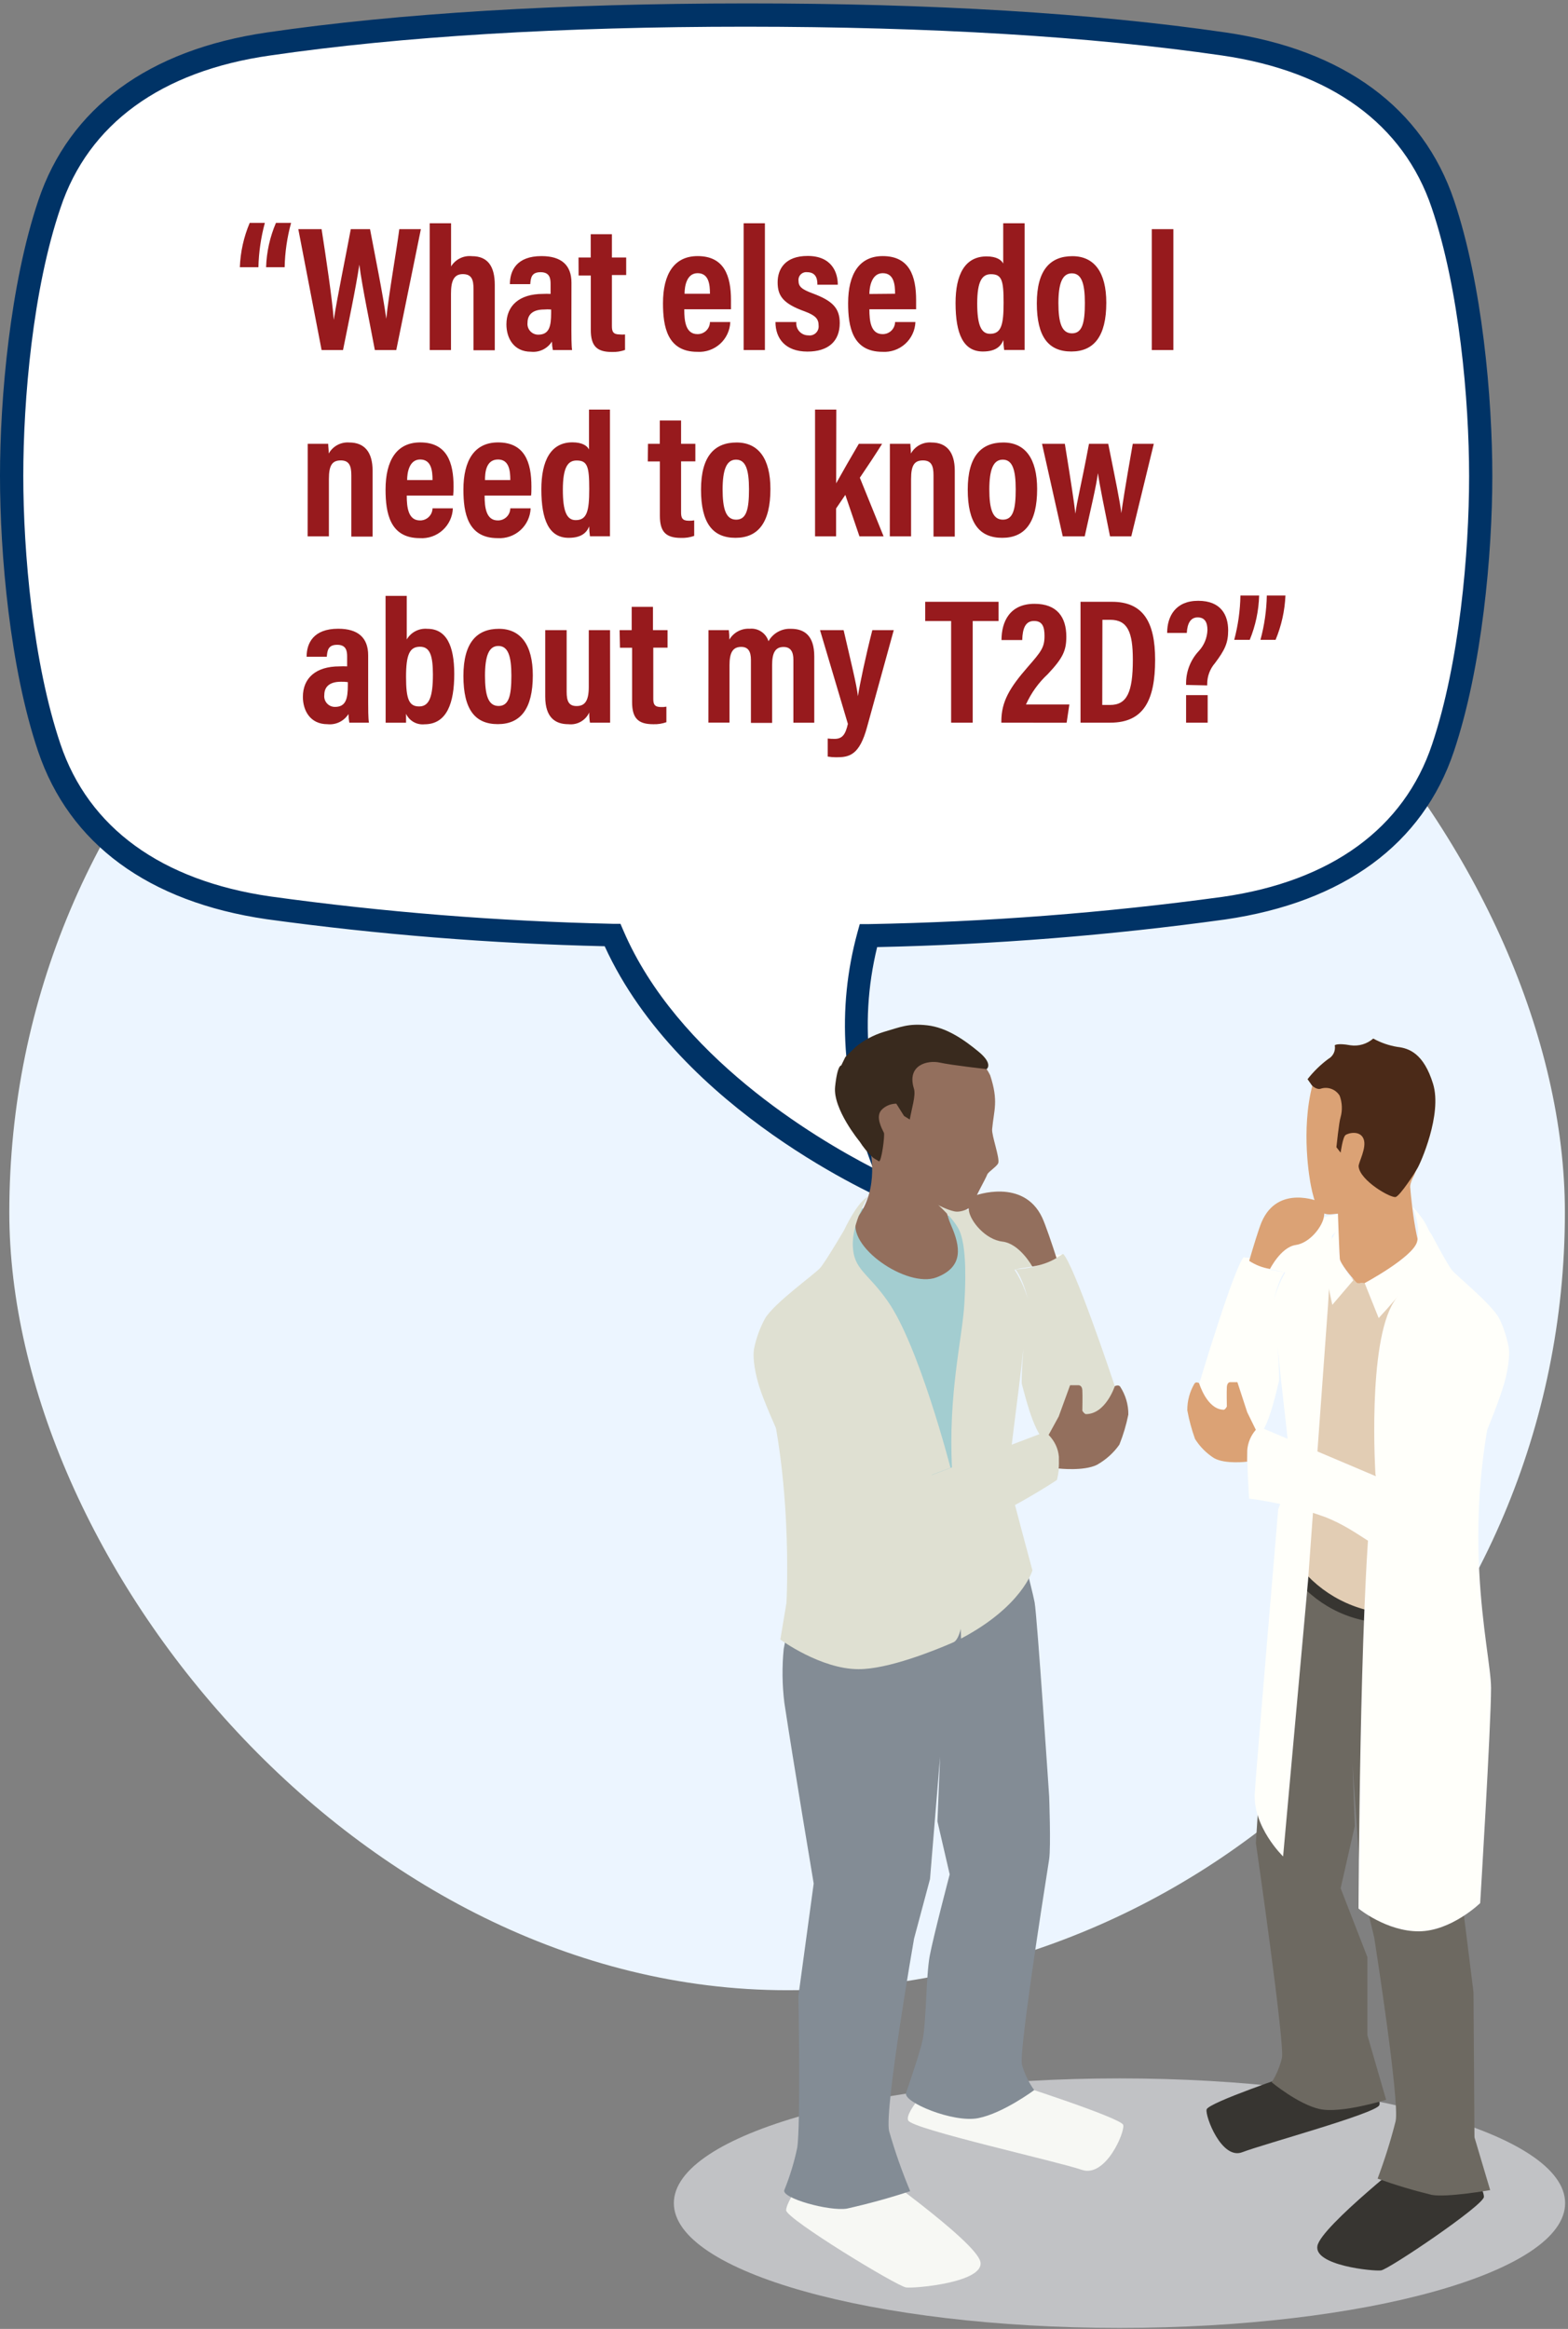
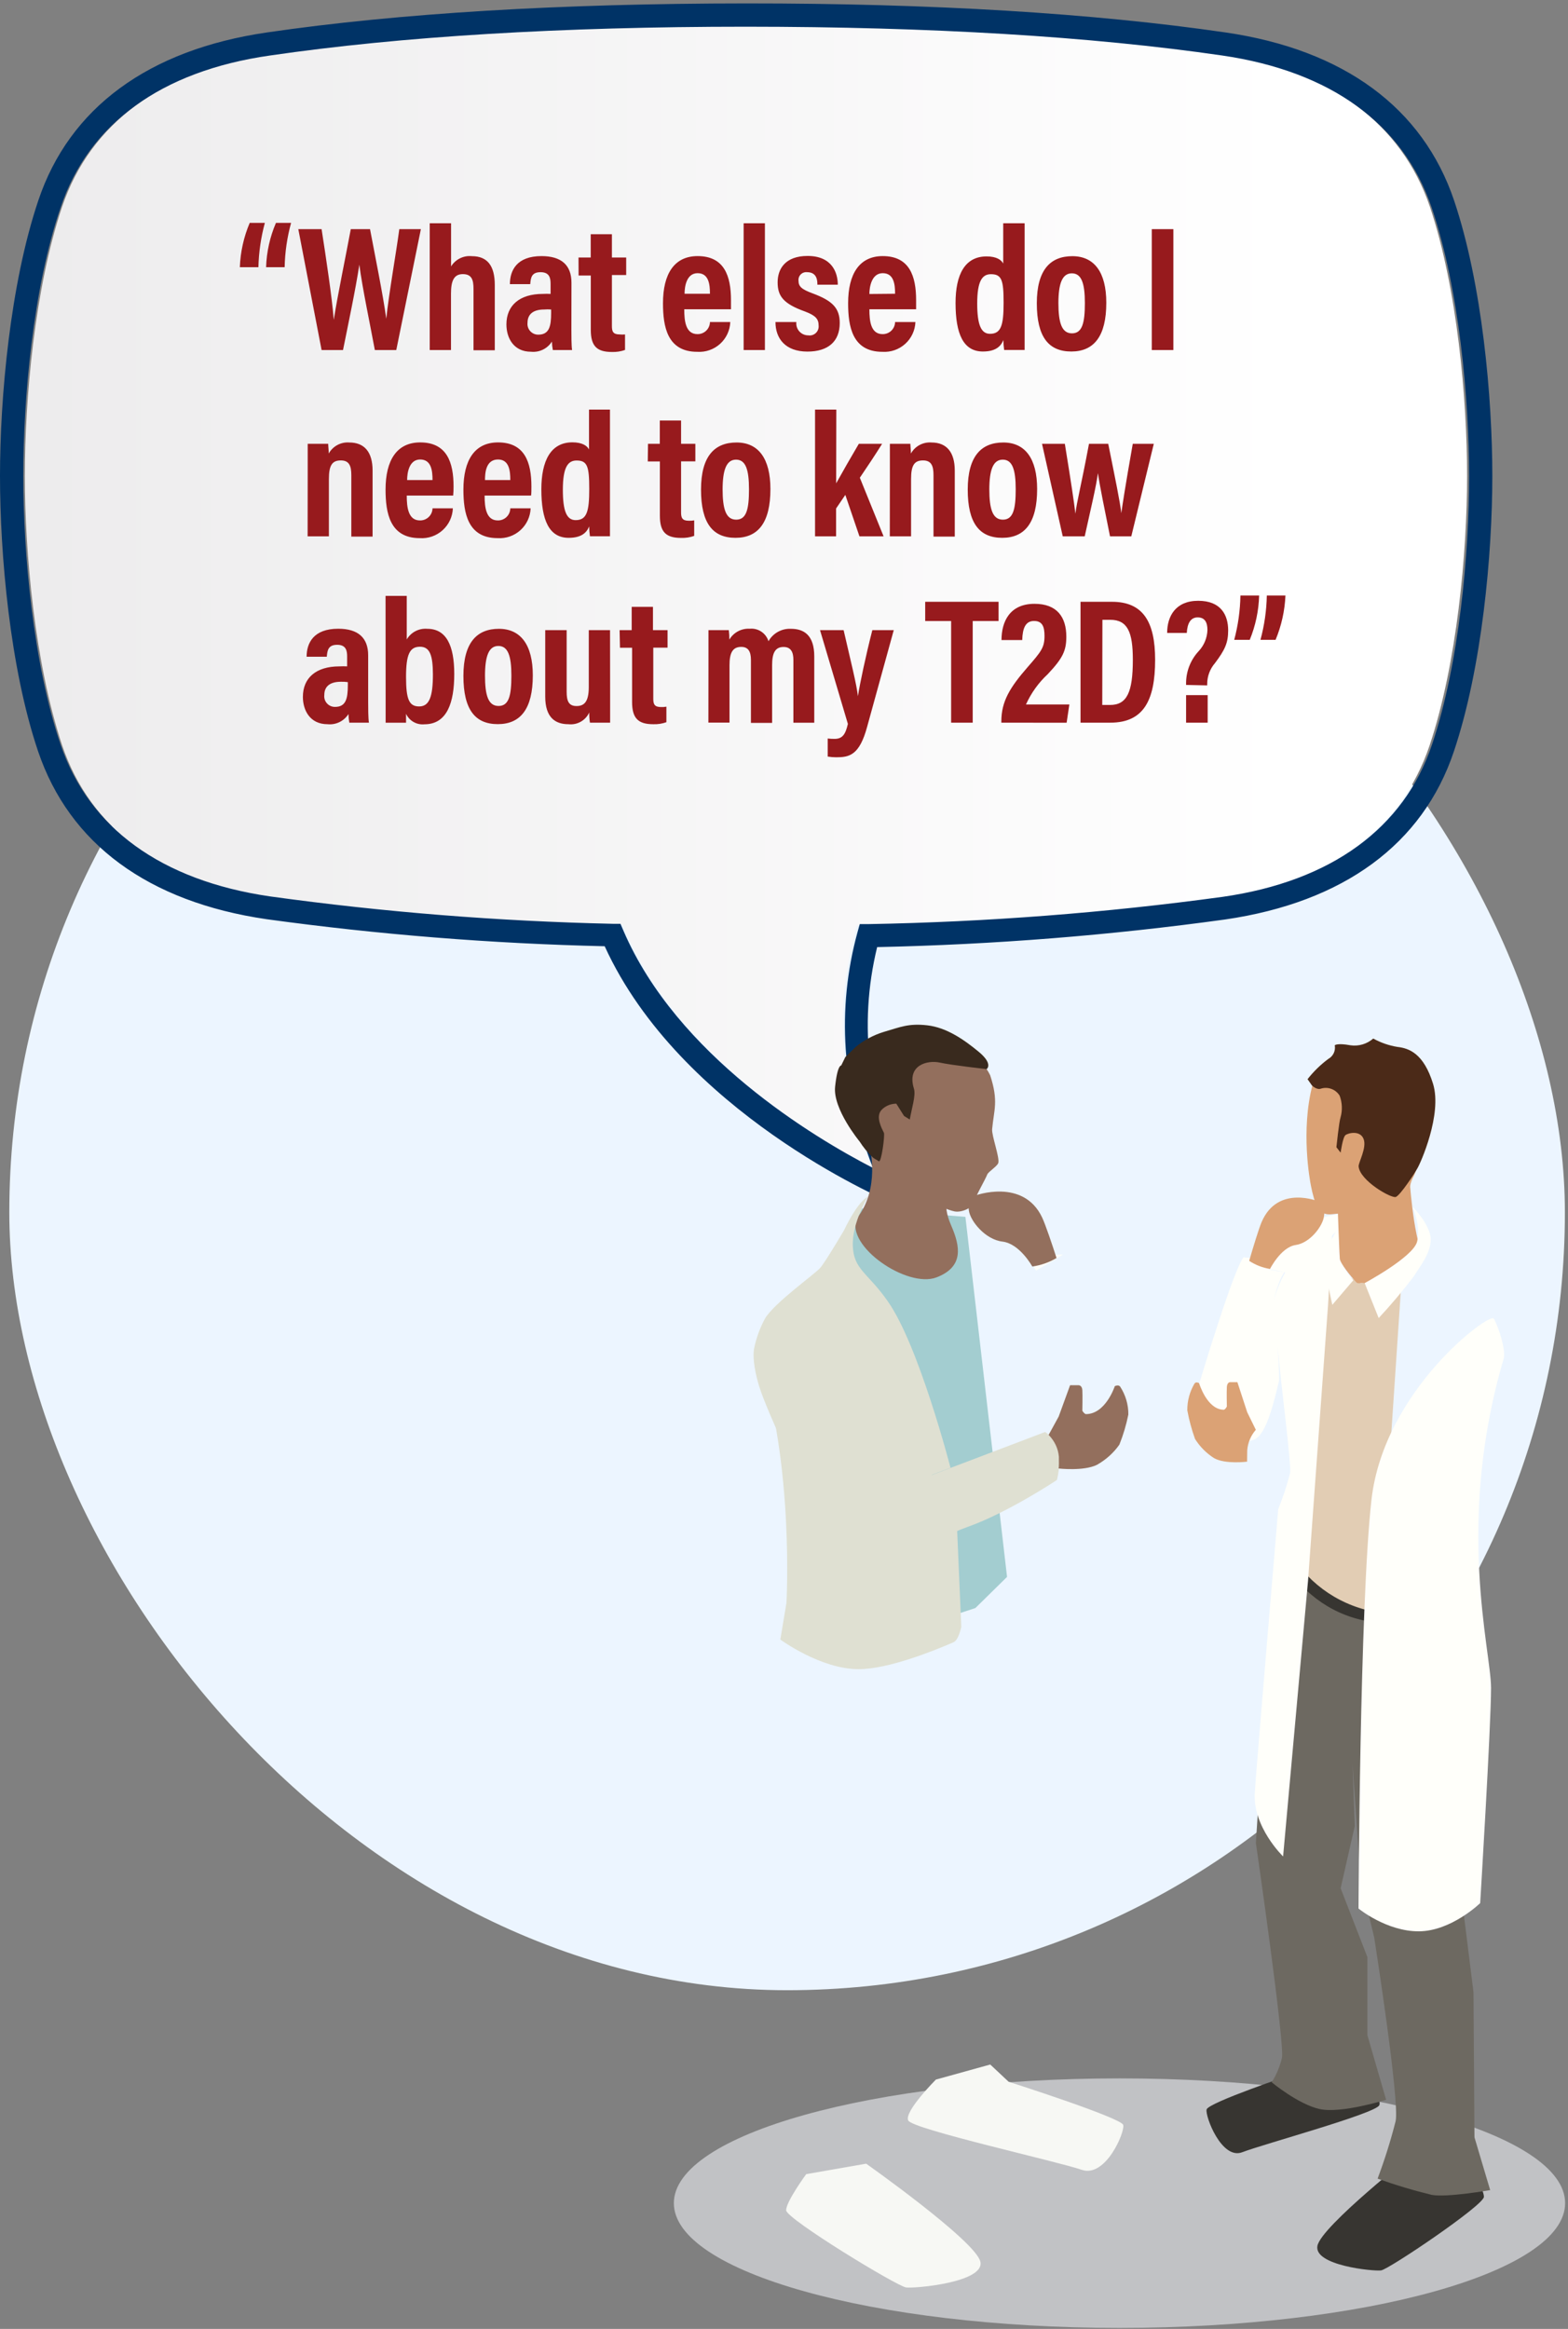
<svg xmlns="http://www.w3.org/2000/svg" width="202" height="300" viewBox="0 0 202 300">
  <rect x="0" y="0" width="202" height="300" fill="#808080" stroke="none" />
  <defs>
    <linearGradient id="v8rydwaeda" x1=".016%" x2="99.984%" y1="50.014%" y2="50.014%">
      <stop offset="0%" stop-color="#EDECED" />
      <stop offset="88%" stop-color="#FFF" />
    </linearGradient>
  </defs>
  <g fill="none" fill-rule="evenodd">
    <g>
      <g transform="translate(-100 -810) translate(100 810)">
        <path d="M1.2 1.81H201.6V299.81H1.2z" opacity=".22" />
        <rect width="200.4" height="200.4" x="1.2" y="55.97" fill="#ECF5FF" fill-rule="nonzero" rx="100.2" />
        <path fill="url(#v8rydwaeda)" fill-rule="nonzero" d="M110.39 119.22h1.39c15.226-.27 30.422-1.439 45.51-3.5 13.93-2 23.22-8.83 26.88-19.69C187.7 85.48 189 71.18 189 61.31c0-9.87-1.26-24.16-4.79-34.68-3.7-10.85-12.99-17.63-26.92-19.69-16.85-2.45-37.44-3.69-61.19-3.7-23.75-.01-44.33 1.25-61.19 3.7C21 9 11.69 15.78 8 26.63 4.46 37.15 3.2 51.44 3.2 61.31 3.2 71.18 4.49 85.47 8 96c3.66 10.86 13 17.66 26.88 19.69 14.628 1.998 29.36 3.15 44.12 3.45h1.24l.37.87c6.8 15.81 23.79 26.23 31.62 30.35-4-10.25-4.73-20.38-2.07-30.17l.23-.97z" />
-         <path fill="#FFF" fill-rule="nonzero" d="M157.63 117c14.65-2.13 24.43-9.32 28.25-20.65 3.29-9.8 4.84-23.81 4.84-35 0-11.19-1.55-25.2-4.84-35C182.06 15 172.28 7.8 157.63 5.67 139 3 117.68 2 96.1 1.94c-21.58-.06-42.86 1-61.53 3.73C19.93 7.8 10.14 15 6.33 26.32c-3.3 9.79-4.86 23.8-4.86 35s1.56 25.2 4.86 35c3.81 11.33 13.6 18.52 28.24 20.65 14.695 2.003 29.492 3.165 44.32 3.48 9.25 21.52 36.48 33.07 36.48 33.07-6.14-13.16-5.86-24.43-3.53-33 15.32-.275 30.609-1.45 45.79-3.52z" />
        <path fill="#036" fill-rule="nonzero" d="M118.38 156.42l-3.6-1.53c-1.12-.47-27.17-11.73-36.88-33-14.567-.336-29.104-1.498-43.54-3.48-15.25-2.22-25.43-9.71-29.46-21.65C1.27 86 0 71.38 0 61.31c0-10.07 1.3-24.67 4.93-35.47 4-11.95 14.21-19.44 29.46-21.66C51.39 1.7 72.19.45 96.13.44c23.94-.01 44.72 1.26 61.75 3.74 15.24 2.22 25.42 9.71 29.45 21.66 3.63 10.8 4.92 25.41 4.92 35.47 0 10.06-1.32 24.69-4.95 35.48-4 11.95-14.21 19.43-29.45 21.65-14.869 2.053-29.844 3.241-44.85 3.56-2.44 10-1.19 20.4 3.72 30.93l1.66 3.49zM96.1 3.44c-23.79 0-44.42 1.25-61.31 3.71-14.06 2-23.41 8.84-27 19.64C4.22 37.26 3 51.49 3 61.31c0 9.82 1.25 24.06 4.78 34.52 3.63 10.8 13 17.6 27 19.64 14.637 2.023 29.378 3.202 44.15 3.53h1l.38.88c6.93 16.13 24.57 26.66 32.15 30.57-4-10.29-4.69-20.48-2-30.33l.3-1.08h1.12c15.26-.274 30.489-1.446 45.61-3.51 14-2 23.39-8.84 27-19.64 3.52-10.46 4.77-24.69 4.77-34.52 0-9.83-1.26-24.11-4.81-34.58-3.64-10.8-13-17.6-27-19.64-16.92-2.46-37.55-3.7-61.35-3.71z" />
        <path fill="#C1C2C5" fill-rule="nonzero" d="M144.22 267.73c-31.7 0-57.41 7.2-57.41 16.07 0 8.87 25.71 16.07 57.41 16.07 31.7 0 57.41-7.19 57.41-16.07 0-8.88-25.7-16.07-57.41-16.07" />
        <g fill-rule="nonzero">
          <g>
            <path fill="#A3CDD0" d="M15.626 71.128L19.703 75.139 28.756 78.114 36.182 27.427 34.31 23.664 20.99 24.751z" transform="matrix(-1 0 0 1 145.36 132)" />
            <path fill="#936F5D" d="M33.322 15.797s-1.406 5.269 1.66 9.152c1.5 3.55-6.487 9.039-10.27 7.597-3.54-1.363-3.074-3.976-1.873-6.723 1.288-2.954.158-3.962.158-3.962l10.325-6.064z" transform="matrix(-1 0 0 1 145.36 132)" />
            <path fill="#F7F8F4" d="M41.499 148.063s2.607 3.55 2.583 4.658c-.024 1.108-14.299 9.798-15.46 9.94-1.162.142-10.144-.66-9.56-3.316.585-2.655 14.71-12.63 14.71-12.63l7.727 1.348zM24.79 135.88l-7-1.939-2.37 2.223S.886 140.807.657 141.73c-.23.923 2.275 6.845 5.356 5.773 3.08-1.073 21.764-5.219 22.341-6.348.577-1.129-3.563-5.275-3.563-5.275z" transform="matrix(-1 0 0 1 145.36 132)" />
-             <path fill="#838C95" d="M42.66 144.684c-.458-2.776-.158-19.596-.158-19.596l-1.967-14.463s2.654-15.819 3.776-23.26c.287-2.31.316-4.641.087-6.957-.509-2.762-1.232-5.488-2.165-8.158L14.94 63.147s-2.544 9.479-2.868 11.268C11.747 76.205 10.2 99.4 10.2 99.4s-.237 6.49 0 8.094c1.082 6.837 3.887 24.97 3.508 26.462-.324 1.163-.858 2.272-1.58 3.28 0 0 3.997 2.982 7.22 3.614 3.223.632 9.685-2.073 9.29-3.238-.726-2.13-1.809-5.339-2.117-6.752-.49-2.194-.458-8.385-.932-10.906-.474-2.52-2.575-10.507-2.575-10.507l1.58-6.824-.34-8.32 1.296 15.747 2.054 7.675s3.855 22.01 3.215 24.786c-.749 2.625-1.656 5.21-2.718 7.746 2.672.878 5.393 1.627 8.153 2.244 2.315.37 8.453-1.356 8.066-2.379-.717-1.769-1.272-3.588-1.659-5.438z" transform="matrix(-1 0 0 1 145.36 132)" />
            <path fill="#FFFFFA" d="M8.421 29.6s2.742.057 3.445.745c.195.174.305.41.305.657 0 .247-.11.483-.305.657l-3.445-2.06z" transform="matrix(-1 0 0 1 145.36 132)" />
            <path fill="#DFE0D2" d="M47.503 43.31c.324-1.001-.545-3.848-1.486-5.424-.553-.923-23.794 23.337-23.794 23.337l-.703 16.33s.331 1.711 1.003 1.995c2.425 1.058 8.43 3.486 12.245 3.465 4.866 0 10.065-3.813 10.065-3.813l-.79-4.735s-.996-17.622 3.46-31.155z" transform="matrix(-1 0 0 1 145.36 132)" />
-             <path fill="#DFE0D2" d="M14.015 26.653c3.547-2.57 10.76-3.692 10.76-3.692s-2.426 2.095-3.074 3.7c-.648 1.604-.853 4.714-.576 9.286.276 4.573 2.109 11.545 1.58 21.386-.53 9.84-1.154 20.22-1.154 21.74-7.884-4.16-9.195-8.783-9.195-8.783s2.701-9.99 3.033-11.53c.237-1.108-1.311-11.474-1.864-17.04 0 0 .308 4.146.19 4.58-.648 2.399-1.81 7.241-3.745 7.909-2.3.788-6.154 1.299-7.853.49C.42 53.888.87 49.33 1.58 47.072c.6-1.882 5.435-16.224 6.826-17.558 1.784 1.187 3.914 1.883 6.13 2.002-2.496 3.131-3.579 16.053-3.579 16.053s.332-10.941 3.682-15.968c.126-.184-2.631-.398-2.576-.596.5-2.126.922-3.335 1.264-3.628l.688-.725z" transform="matrix(-1 0 0 1 145.36 132)" />
            <path fill="#936F5D" d="M16.195 27.939c-2.22.284-3.824 3.209-3.824 3.209-1.114-.162-2.178-.535-3.12-1.094.585-1.824 1.438-4.338 1.849-5.211 2.425-5.148 8.65-2.833 8.65-2.833.638.47.94 1.216.79 1.945-.19 1.335-2.11 3.735-4.345 3.984z" transform="matrix(-1 0 0 1 145.36 132)" />
            <path fill="#DFE0D2" d="M33.528 22.145c1.406.667 3.096 4.33 3.096 4.33s2.37 4.034 3.066 4.843c.695.81 5.9 4.494 7.11 6.518.647 1.196 1.115 2.463 1.39 3.77.277 1.179-.103 3.55-.869 5.68-1.525 4.26-6.604 15.095-9.67 18.893-1.082 1.363-4.187 3.507-5.925 3.38-3.523-.256-5.909-3.06-11.06-4.885-5.15-1.825-11.463-6.028-11.463-6.028-.265-1.045-.358-2.119-.276-3.188.086-1.185.74-2.278 1.793-2.996l18.391 6.986.411-.71 1.343-.17 3.705-9.649-3.76 9.713-1.256.064-.324.76-6.32-2.386S26.986 41.286 31 35.614c2.551-3.664 4.376-4.047 4.495-7.1.118-3.053-1.967-6.37-1.967-6.37z" transform="matrix(-1 0 0 1 145.36 132)" />
            <path fill="#936F5D" d="M8.95 55.636c.087-1.038.55-2.02 1.32-2.798l-1.296-2.364-1.469-4.033H6.391s-.426 0-.466.632c-.04.632 0 2.648 0 2.648s-.197.37-.45.44c-2.56 0-3.73-3.6-3.73-3.6s-.457-.24-.686.05C.349 47.706-.017 48.953 0 50.218c.264 1.317.65 2.611 1.153 3.87.733 1.053 1.722 1.944 2.892 2.605 1.714.845 4.945.47 4.945.47s-.07.028-.04-1.527zM28.614 2.904c-6.818-1.647-9.749 1.42-10.815 3.607-1.098 3.365-.482 4.437-.253 6.943.071.831-.995 3.671-.79 4.36.15.44 1.28 1.115 1.422 1.484.237.618 1.58 2.94 1.722 3.6.142.66 1.58 1.349 2.52 1.143 1.754-.377 4.203-2.067 5.246-2.471l3.72-2.5c.917-1.093 4.298-6.822 4.448-8.235.15-1.413-.403-6.277-7.22-7.931z" transform="matrix(-1 0 0 1 145.36 132)" />
            <path fill="#392A1E" d="M28.898 11.75l.996-1.583c.745.008 1.448.313 1.92.83.79.881-.08 2.415-.325 2.926-.142.291.324 3.89.656 3.664.332-.227.545-.291.79-.504.651-.616 1.216-1.3 1.683-2.038 0 0 3.46-4.182 3.16-7.05-.3-2.869-.79-2.748-.79-2.748l-.53-1.086L35.1 2.84c-1.042-.855-2.268-1.507-3.603-1.917-2.093-.604-3.16-1.129-5.609-.845-2.449.284-4.684 1.81-6.612 3.408-1.928 1.598-1.02 2.23-1.02 2.23s4.496-.498 6.037-.838c1.54-.341 4.29.277 3.325 3.372-.26.845.293 2.528.538 3.962l.742-.461z" transform="matrix(-1 0 0 1 145.36 132)" />
          </g>
        </g>
        <g fill-rule="nonzero">
          <g>
            <path fill="#373531" d="M5.453 144.76s-2.226 3.36-2.212 4.445c.014 1.085 12.257 9.345 13.251 9.478.994.133 8.701-.63 8.197-3.171-.504-2.541-12.6-12.04-12.6-12.04l-6.636 1.288zM19.782 133.14l5.999-1.841 2.051 2.1s10.941 3.675 11.137 4.557c.196.882-1.946 6.531-4.599 5.502-2.653-1.029-17.157-4.977-17.647-6.048-.49-1.071 3.059-4.27 3.059-4.27z" transform="matrix(-1 0 0 1 194.41 133.78)" />
            <path fill="#6D6961" d="M4.459 141.54l.126-18.69L6.3 109.06 2.625 83.3l1.4-10.766 24.836-8.946s1.547 9.233 1.82 10.941c.273 1.708 1.603 23.842 1.603 23.842l.336 5.25s-3.759 25.949-3.353 27.706c.263 1.106.707 2.161 1.316 3.122 0 0-3.423 2.842-6.188 3.451-2.765.609-8.554-1.197-8.554-1.197l2.415-8.33v-10.052l3.444-8.862-1.82-8.015.287-7.938-1.043 14.994-1.75 7.315s-3.304 21-2.758 23.639c.636 2.51 1.412 4.982 2.324 7.406-2.294.824-4.631 1.525-7 2.1-1.981.35-7.504-.623-7.504-.623l2.023-6.797z" transform="matrix(-1 0 0 1 194.41 133.78)" />
            <path fill="#E2CDB4" d="M28.014 67.809L24.514 71.631 16.758 74.473 13.916 32.081 17.738 31.423 19.11 31.514 21.455 30.226 24.08 31.535z" transform="matrix(-1 0 0 1 194.41 133.78)" />
            <path fill="#FFFFFA" d="M34.181 28.203s-2.352.056-2.947.7c-.168.167-.262.394-.262.63s.094.463.262.63l2.947-1.96z" transform="matrix(-1 0 0 1 194.41 133.78)" />
            <path fill="#373531" d="M6.146 74.487c4.085 1.066 8.354 1.23 12.509.483 4.595-.954 8.505-3.951 10.619-8.141l-.315-1.988c-2.015 4.323-5.851 7.525-10.465 8.736-4.69 1.176-9.359.364-12.313-.469l-.035 1.379z" transform="matrix(-1 0 0 1 194.41 133.78)" />
            <path fill="#FFFFFA" d="M.7 41.251c-.287-.959.469-3.668 1.267-5.173.469-.882 14.133 9.177 15.757 23.296 1.526 13.517 1.673 52.696 1.673 52.696s-3.619 2.961-7.791 2.933c-4.172-.028-7.882-3.633-7.882-3.633s-1.4-22.911-1.4-27.72c0-4.809 4.606-21.266-1.624-42.399zM29.4 25.389c-3.031-2.443-9.618-3.108-9.618-3.108l3.031 3.115.504 8.855L25.9 69.839l3.213 35.518s3.955-3.808 3.647-8.26c-.308-4.452-3.017-36.456-3.017-36.456-.606-1.513-1.116-3.063-1.526-4.641-.203-1.057 1.12-10.941 1.596-16.24 0 0-.266 3.948-.168 4.368.56 2.275 1.554 6.902 3.213 7.539 1.967.749 5.271 1.239 6.727.469 1.456-.77 1.078-5.096.455-7.245-.518-1.792-4.662-15.47-5.859-16.737-1.528 1.13-3.352 1.792-5.25 1.904 2.149 2.982 3.073 15.337 3.073 15.337s-.28-10.43-3.15-15.225c-.105-.175 2.254-.385 2.212-.574-.434-2.023-.791-3.171-1.085-3.451l-.581-.756z" transform="matrix(-1 0 0 1 194.41 133.78)" />
            <path fill="#DBA275" d="M27.517 26.6c1.883.294 3.283 3.08 3.283 3.08.957-.156 1.87-.511 2.681-1.043-.504-1.743-1.239-4.144-1.589-4.97C29.813 18.753 24.5 21 24.5 21c-.54.453-.792 1.163-.658 1.855.119 1.232 1.764 3.486 3.675 3.745z" transform="matrix(-1 0 0 1 194.41 133.78)" />
            <path fill="#FFFFFA" d="M21.861 27.461c.119 1.61-1.792 3.675-1.792 3.675l2.702 3.164s1.197-5.033.826-6.482c-.293-1.01-.711-1.979-1.246-2.884L20.909 23.1c.437 1.425.755 2.884.952 4.361z" transform="matrix(-1 0 0 1 194.41 133.78)" />
            <path fill="#DBA275" d="M12.845 17.78s-.441 7.42-1.75 10.22c-.049.112 5.551 4.9 5.551 4.9.465-.92 1.436-1.471 2.464-1.4.581.07.518-.07.847-.413.329-.343 1.785-2.1 1.848-2.709.063-.609.273-6.615.273-6.615l-9.233-3.983z" transform="matrix(-1 0 0 1 194.41 133.78)" />
-             <path fill="#FFFFFA" d="M12.39 21.784c-.49.896-2.38 3.416-2.38 3.416s-2.016 3.843-2.632 4.613c-.616.77-5.054 4.319-6.111 6.237-.55 1.146-.95 2.357-1.19 3.605-.238 1.12.084 3.374.749 5.418C2.1 49.126 6.489 59.5 9.1 63.098c.931 1.295 3.598 3.339 5.082 3.22 3.017-.245 5.061-2.919 9.464-4.662 3.183-1.158 6.483-1.96 9.842-2.394 0 0 .308-4.494.217-6.391-.063-1.127-.612-2.172-1.505-2.863L16.408 56.7l-.35-.7-1.148-.168-3.178-9.219 3.248 9.275 1.078.063.308.7.847-.441s1.078-16.891-2.373-22.302c-2.184-3.5-3.08-3.962-3.85-6.741-.455-1.915.07-3.932 1.4-5.383z" transform="matrix(-1 0 0 1 194.41 133.78)" />
            <path fill="#DBA275" d="M33.733 53.025c-.079-.97-.466-1.89-1.106-2.625l1.106-2.254L35 44.268h.959s.357 0 .399.609c.042.609 0 2.52 0 2.52s.161.35.378.42c2.198 0 3.199-3.43 3.199-3.43s.392-.231.588.049c.62 1.044.941 2.237.931 3.451-.23 1.255-.562 2.489-.994 3.689-.627 1.003-1.471 1.853-2.471 2.485-1.47.805-4.242.441-4.242.441s.014.007-.014-1.477z" transform="matrix(-1 0 0 1 194.41 133.78)" />
            <path fill="#FFFFFA" d="M18.606 31.5L16.8 36.008c-1.594-1.71-3.101-3.5-4.515-5.362-.868-1.4-2.191-2.989-2.191-4.788 0-1.799 2.331-4.2 2.331-4.2s-1.078 2.527-.574 4.508c.504 1.981 6.755 5.334 6.755 5.334z" transform="matrix(-1 0 0 1 194.41 133.78)" />
            <path fill="#DBA275" d="M25.326 5.985c-.875-2.156-3.346-5.222-9.352-3.787-6.006 1.435-5.705 6.167-5.6 7.553.322 2.354.832 4.679 1.526 6.951.131.467.314.918.546 1.344.177.378.292.782.343 1.197l6.881 2.982c.868.161 2.254.329 3.227.413.65.074 1.297-.159 1.75-.63.388-.978.68-1.99.875-3.024.147-.693 1.337-7.161-.196-12.999z" transform="matrix(-1 0 0 1 194.41 133.78)" />
            <path fill="#4B2A18" d="M11.823 16.737c.392.7 2.191 3.444 2.765 3.668.574.224 4.648-2.1 4.795-3.934.042-.483-1.085-2.408-.637-3.542.448-1.134 1.974-.77 2.331-.49S21.7 14.7 21.7 14.7l.546-.7s-.343-3.311-.532-3.836c-.26-.922-.22-1.902.112-2.8.493-.807 1.464-1.185 2.373-.924.581.245 1.204-.406 1.204-.406l.56-.798c-.77-.987-1.669-1.865-2.674-2.611-.626-.346-.961-1.053-.833-1.757 0 0-.287-.315-2.016 0-1.06.155-2.134-.163-2.94-.868-.967.535-2.018.9-3.108 1.078-1.505.168-3.395.84-4.599 4.76-1.204 3.92 1.631 10.262 2.03 10.899z" transform="matrix(-1 0 0 1 194.41 133.78)" />
          </g>
        </g>
        <path fill="#971A1D" fill-rule="nonzero" d="M34.12 28.71c-.504 1.863-.783 3.78-.83 5.71H30.9c.071-1.965.502-3.9 1.27-5.71h1.95zm3.38 0c-.512 1.862-.79 3.78-.83 5.71h-2.39c.063-1.966.494-3.903 1.27-5.71h1.95zM41.43 45.09l-3-15.57h3C42 33.2 42.77 38.3 43 41.2c.46-3 1.56-8.28 2.19-11.68h2.48c.57 3.06 1.7 8.58 2.09 11.54.34-3.26 1.29-8.58 1.68-11.54h2.78l-3.17 15.57h-2.76c-.6-3.25-1.61-8-2-11-.44 3-1.5 8-2.1 11h-2.76zM58.11 28.76v5.56c.568-.921 1.614-1.435 2.69-1.32 2 0 2.94 1.26 2.94 3.7v8.42H61v-7.9c0-1.15-.21-1.91-1.38-1.91s-1.52.92-1.52 2.51v7.27h-2.74V28.76h2.75zM73.61 42.49c0 .59 0 2.07.09 2.6h-2.48c-.07-.36-.11-.724-.12-1.09-.575.912-1.617 1.42-2.69 1.31-2.27 0-3.17-1.81-3.17-3.52 0-2.43 1.68-3.93 4.69-3.93.333-.018.667-.018 1 0v-1.28c0-.69-.09-1.52-1.29-1.52s-1.26.76-1.33 1.54h-2.62c0-1.75.87-3.61 4.07-3.61 2.55 0 3.86 1.15 3.86 3.43l-.01 6.07zM71 39.87c-.3-.027-.6-.027-.9 0-1.56 0-2.14.74-2.14 1.7-.046.393.079.786.343 1.081.264.295.642.462 1.037.459 1.41 0 1.66-1.06 1.66-2.8v-.44zM74.53 33.17h1.57v-3h2.73v3h1.84v2.26h-1.84V42c0 .69.14 1.08 1 1.08.23.027.46.027.69 0v2c-.538.192-1.109.28-1.68.26-1.91 0-2.73-.72-2.73-2.85v-7h-1.57l-.01-2.32zM88.15 39.84c0 1.52.18 3.2 1.7 3.2.42.008.827-.152 1.13-.445.302-.293.475-.694.48-1.115h2.62c-.041 1.078-.515 2.093-1.315 2.816-.8.723-1.859 1.092-2.935 1.024-3.87 0-4.42-3.25-4.42-6.26 0-3.77 1.45-6.07 4.46-6.07 3.45 0 4.3 2.58 4.3 5.68v1.17h-6.02zm3.31-2c0-1.18-.14-2.65-1.59-2.65-1.45 0-1.68 1.77-1.68 2.65h3.27zM95.8 45.09L95.8 28.76 98.54 28.76 98.54 45.09zM102.59 41.48c-.052.439.088.878.382 1.207.295.33.716.516 1.158.513.354.054.713-.058.973-.305.26-.246.392-.599.357-.955 0-.83-.36-1.29-1.77-1.82-2.8-1-3.51-2-3.51-3.75s1-3.4 3.86-3.4c3.13 0 3.89 2.14 3.89 3.7h-2.63c0-.44 0-1.61-1.33-1.61-.3-.032-.6.074-.813.287-.213.214-.319.513-.287.813 0 .76.41 1.11 1.84 1.64 2.52.94 3.47 1.88 3.47 3.81 0 2.35-1.47 3.68-4.16 3.68-2.86 0-4.12-1.7-4.12-3.81h2.69zM112 39.84c0 1.52.18 3.2 1.7 3.2.42.008.827-.152 1.13-.445.302-.293.475-.694.48-1.115h2.62c-.041 1.078-.515 2.093-1.315 2.816-.8.723-1.859 1.092-2.935 1.024-3.87 0-4.42-3.25-4.42-6.26 0-3.77 1.45-6.07 4.46-6.07 3.45 0 4.3 2.58 4.3 5.68v1.17H112zm3.31-2c0-1.18-.14-2.65-1.59-2.65-1.45 0-1.72 1.81-1.72 2.68l3.31-.03zM132 28.76v16.32h-2.64c-.06-.42-.094-.845-.1-1.27-.34.85-1.05 1.47-2.64 1.47-2.51 0-3.52-2.25-3.52-6.25 0-3.66 1.2-6 4-6 1.29 0 1.91.46 2.14.92v-5.19H132zM127.54 43c1.43 0 1.75-1.1 1.75-4s-.23-3.68-1.63-3.68c-1.11 0-1.77.85-1.77 3.77 0 2.75.5 3.91 1.65 3.91zM142.52 39c0 4.32-1.59 6.28-4.51 6.28s-4.44-1.87-4.44-6.21 1.77-6.07 4.58-6.07 4.37 2.06 4.37 6zm-6.17 0c0 2.56.42 3.94 1.75 3.94s1.66-1.36 1.66-3.91-.44-3.82-1.68-3.82-1.73 1.32-1.73 3.87V39zM151.16 29.52L151.16 45.09 148.38 45.09 148.38 29.52zM39.64 60.88v-3.71h2.64c0 .3.07.81.07 1.25.531-.95 1.565-1.504 2.65-1.42 1.94 0 3 1.22 3 3.63v8.49h-2.74v-7.9c0-1.17-.25-1.91-1.35-1.91s-1.54.6-1.54 2.39v7.39h-2.74l.01-8.21zM52.4 63.84c0 1.52.19 3.2 1.7 3.2.422.008.83-.152 1.133-.444.304-.293.48-.694.487-1.116h2.62c-.04 1.08-.517 2.096-1.319 2.82-.802.723-1.863 1.091-2.941 1.02-3.86 0-4.41-3.25-4.41-6.26 0-3.77 1.45-6.07 4.46-6.07 3.45 0 4.3 2.58 4.3 5.68.003.39-.014.781-.05 1.17H52.4zm3.32-2c0-1.18-.14-2.65-1.59-2.65-1.45 0-1.68 1.77-1.68 2.65h3.27zM62.43 63.84c0 1.52.19 3.2 1.7 3.2.42.008.827-.152 1.13-.445.302-.293.475-.694.48-1.115h2.62c-.041 1.078-.515 2.093-1.315 2.816-.8.723-1.859 1.092-2.935 1.024-3.86 0-4.41-3.25-4.41-6.26 0-3.77 1.44-6.07 4.46-6.07 3.45 0 4.3 2.58 4.3 5.68 0 .41 0 1-.05 1.17h-5.98zm3.31-2c0-1.18-.14-2.65-1.58-2.65-1.59 0-1.68 1.77-1.68 2.65h3.26zM78.58 52.76v16.32H76c-.06-.42-.094-.845-.1-1.27-.34.85-1.05 1.47-2.64 1.47-2.51 0-3.52-2.25-3.52-6.25 0-3.66 1.2-6.05 4-6.05 1.29 0 1.91.46 2.14.92v-5.14h2.7zM74.16 67c1.43 0 1.75-1.1 1.75-4s-.23-3.68-1.63-3.68c-1.11 0-1.77.85-1.77 3.77 0 2.75.49 3.91 1.65 3.91zM83.48 57.17H85v-3h2.74v3h1.84v2.26h-1.84V66c0 .69.14 1.08 1 1.08.231.01.463-.007.69-.05v2c-.539.191-1.109.28-1.68.26-1.91 0-2.74-.72-2.74-2.85v-7h-1.56l.03-2.27zM99.25 63c0 4.32-1.58 6.28-4.5 6.28s-4.44-1.87-4.44-6.21S92.08 57 94.89 57s4.36 2.06 4.36 6zm-6.16 0c0 2.56.42 3.94 1.75 3.94s1.65-1.36 1.65-3.91-.43-3.82-1.67-3.82-1.73 1.32-1.73 3.87V63zM107.72 62.26c.83-1.5 1.93-3.41 2.92-5.09h3c-.94 1.5-1.86 2.88-2.87 4.37l3.06 7.55h-3.11l-1.82-5.34c-.32.46-.89 1.31-1.19 1.75v3.59H105V52.76h2.74l-.02 9.5zM114.64 60.88v-3.71h2.64c0 .3.07.81.07 1.25.531-.95 1.565-1.504 2.65-1.42 1.93 0 3 1.22 3 3.63v8.49h-2.74v-7.9c0-1.17-.25-1.91-1.35-1.91s-1.54.6-1.54 2.39v7.39h-2.74l.01-8.21zM133.61 63c0 4.32-1.58 6.28-4.5 6.28s-4.44-1.87-4.44-6.21 1.77-6.07 4.58-6.07 4.36 2.06 4.36 6zm-6.16 0c0 2.56.42 3.94 1.75 3.94s1.65-1.36 1.65-3.91-.43-3.82-1.67-3.82-1.73 1.32-1.73 3.87V63zM137.18 57.17c.85 5.25 1.17 7.41 1.36 9 .19-1.61.69-3.35 1.75-9h2.48c.9 4.49 1.54 7.55 1.68 8.93.19-1.25.42-2.92 1.48-8.93h2.71l-2.9 11.92H143c-.73-3.64-1.31-6.44-1.56-8.14-.21 1.67-.92 4.59-1.7 8.14h-2.83l-2.67-11.92h2.94zM47.43 90.49c0 .59 0 2.07.1 2.6H45c-.062-.367-.1-.738-.11-1.11-.575.912-1.617 1.42-2.69 1.31-2.28 0-3.18-1.81-3.18-3.52 0-2.43 1.68-3.93 4.7-3.93.333-.018.667-.018 1 0v-1.26c0-.69-.09-1.52-1.28-1.52s-1.27.76-1.34 1.54h-2.6c0-1.75.88-3.61 4.07-3.61 2.55 0 3.86 1.15 3.86 3.43v6.07zm-2.62-2.62c-.295-.043-.592-.06-.89-.05-1.57 0-2.14.74-2.14 1.7-.05.394.074.79.34 1.084.264.296.643.462 1.04.456 1.4 0 1.65-1.06 1.65-2.8v-.39zM49.67 76.76h2.73v5.61c.545-.93 1.576-1.464 2.65-1.37 2.44 0 3.47 2.14 3.47 5.82s-.92 6.48-3.84 6.48c-.997.101-1.949-.44-2.37-1.35v1.15h-2.63v-3.36l-.01-12.98zm4.44 6.55c-1.34 0-1.8 1-1.8 3.89S52.7 91 54 91c1.3 0 1.77-1.24 1.77-4.12-.01-2.33-.33-3.57-1.66-3.57zM68.64 87c0 4.32-1.59 6.28-4.51 6.28s-4.43-1.87-4.43-6.21S61.47 81 64.27 81c2.8 0 4.37 2.06 4.37 6zm-6.16 0c0 2.56.41 3.94 1.75 3.94s1.65-1.36 1.65-3.91-.44-3.82-1.68-3.82-1.72 1.32-1.72 3.87V87zM78.6 89.59v3.5H76c-.066-.433-.096-.872-.09-1.31-.472 1.026-1.548 1.635-2.67 1.51-1.68 0-3-.83-3-3.56v-8.56H73v7.94c0 1.17.25 1.84 1.27 1.84s1.58-.58 1.58-2.46v-7.32h2.74l.01 8.42zM79.82 81.17h1.56v-3h2.74v3H86v2.26h-1.84V90c0 .69.14 1.08 1 1.08.231.01.463-.007.69-.05v2c-.539.191-1.109.28-1.68.26-1.91 0-2.74-.72-2.74-2.85v-7h-1.56l-.05-2.27zM91.27 84.76v-3.59h2.62c.052.405.075.812.07 1.22.542-.92 1.553-1.461 2.62-1.4 1.087-.106 2.098.567 2.42 1.61.586-1.04 1.708-1.659 2.9-1.6 1.7 0 3 .85 3 3.56v8.54h-2.69V85c0-1-.32-1.66-1.27-1.66-1.12 0-1.47.85-1.47 2.33v7.45h-2.73V85c0-1.1-.37-1.67-1.25-1.67-1.1 0-1.51.75-1.51 2.36v7.39h-2.72l.01-8.32zM108.68 81.17c.88 3.84 1.7 7.09 1.84 8.51.27-1.68 1-5.15 1.86-8.51h2.76l-3.43 12.45c-1 3.72-2.34 3.93-4 3.93-.362-.002-.723-.032-1.08-.09v-2.33c.289.035.58.052.87.05 1 0 1.41-.53 1.73-1.93l-3.59-12.08h3.04zM122.53 80L119.19 80 119.19 77.52 128.64 77.52 128.64 80 125.31 80 125.31 93.09 122.53 93.09zM129 93.09v-.17c0-2.57 1.1-4.36 3.4-7 1.75-2 2.16-2.53 2.16-4 0-1.15-.25-1.93-1.35-1.93s-1.48.94-1.52 2.46h-2.67c0-2.37 1.06-4.67 4.25-4.67 2.92 0 4.1 1.73 4.1 4.23 0 1.8-.44 2.76-2.39 4.83-1.189 1.102-2.144 2.432-2.81 3.91h5.59l-.35 2.35-8.41-.01zM139.2 77.52h4.05c4 0 5.56 2.57 5.56 7.47 0 5.24-1.49 8.1-5.77 8.1h-3.84V77.52zm2.8 13.29h1c2.18 0 2.94-1.63 2.94-5.82 0-3.56-.67-5.15-2.92-5.15h-1L142 90.81zM152.8 88.23v-.36c.034-1.488.614-2.912 1.63-4 .688-.739 1.085-1.701 1.12-2.71 0-1-.34-1.63-1.26-1.63-.92 0-1.33.78-1.4 2h-2.53c0-2.14 1.08-4.14 4-4.14s3.86 1.82 3.86 3.82c0 1.63-.44 2.53-1.7 4.21-.642.742-.997 1.689-1 2.67v.2l-2.72-.06zm0 4.86v-3.55h2.78v3.55h-2.78zM159 82.42c.498-1.864.767-3.781.8-5.71h2.41c-.054 1.961-.464 3.896-1.21 5.71h-2zm3.38 0c.506-1.863.782-3.78.82-5.71h2.4c-.086 1.963-.516 3.896-1.27 5.71h-1.95z" />
      </g>
    </g>
  </g>
</svg>